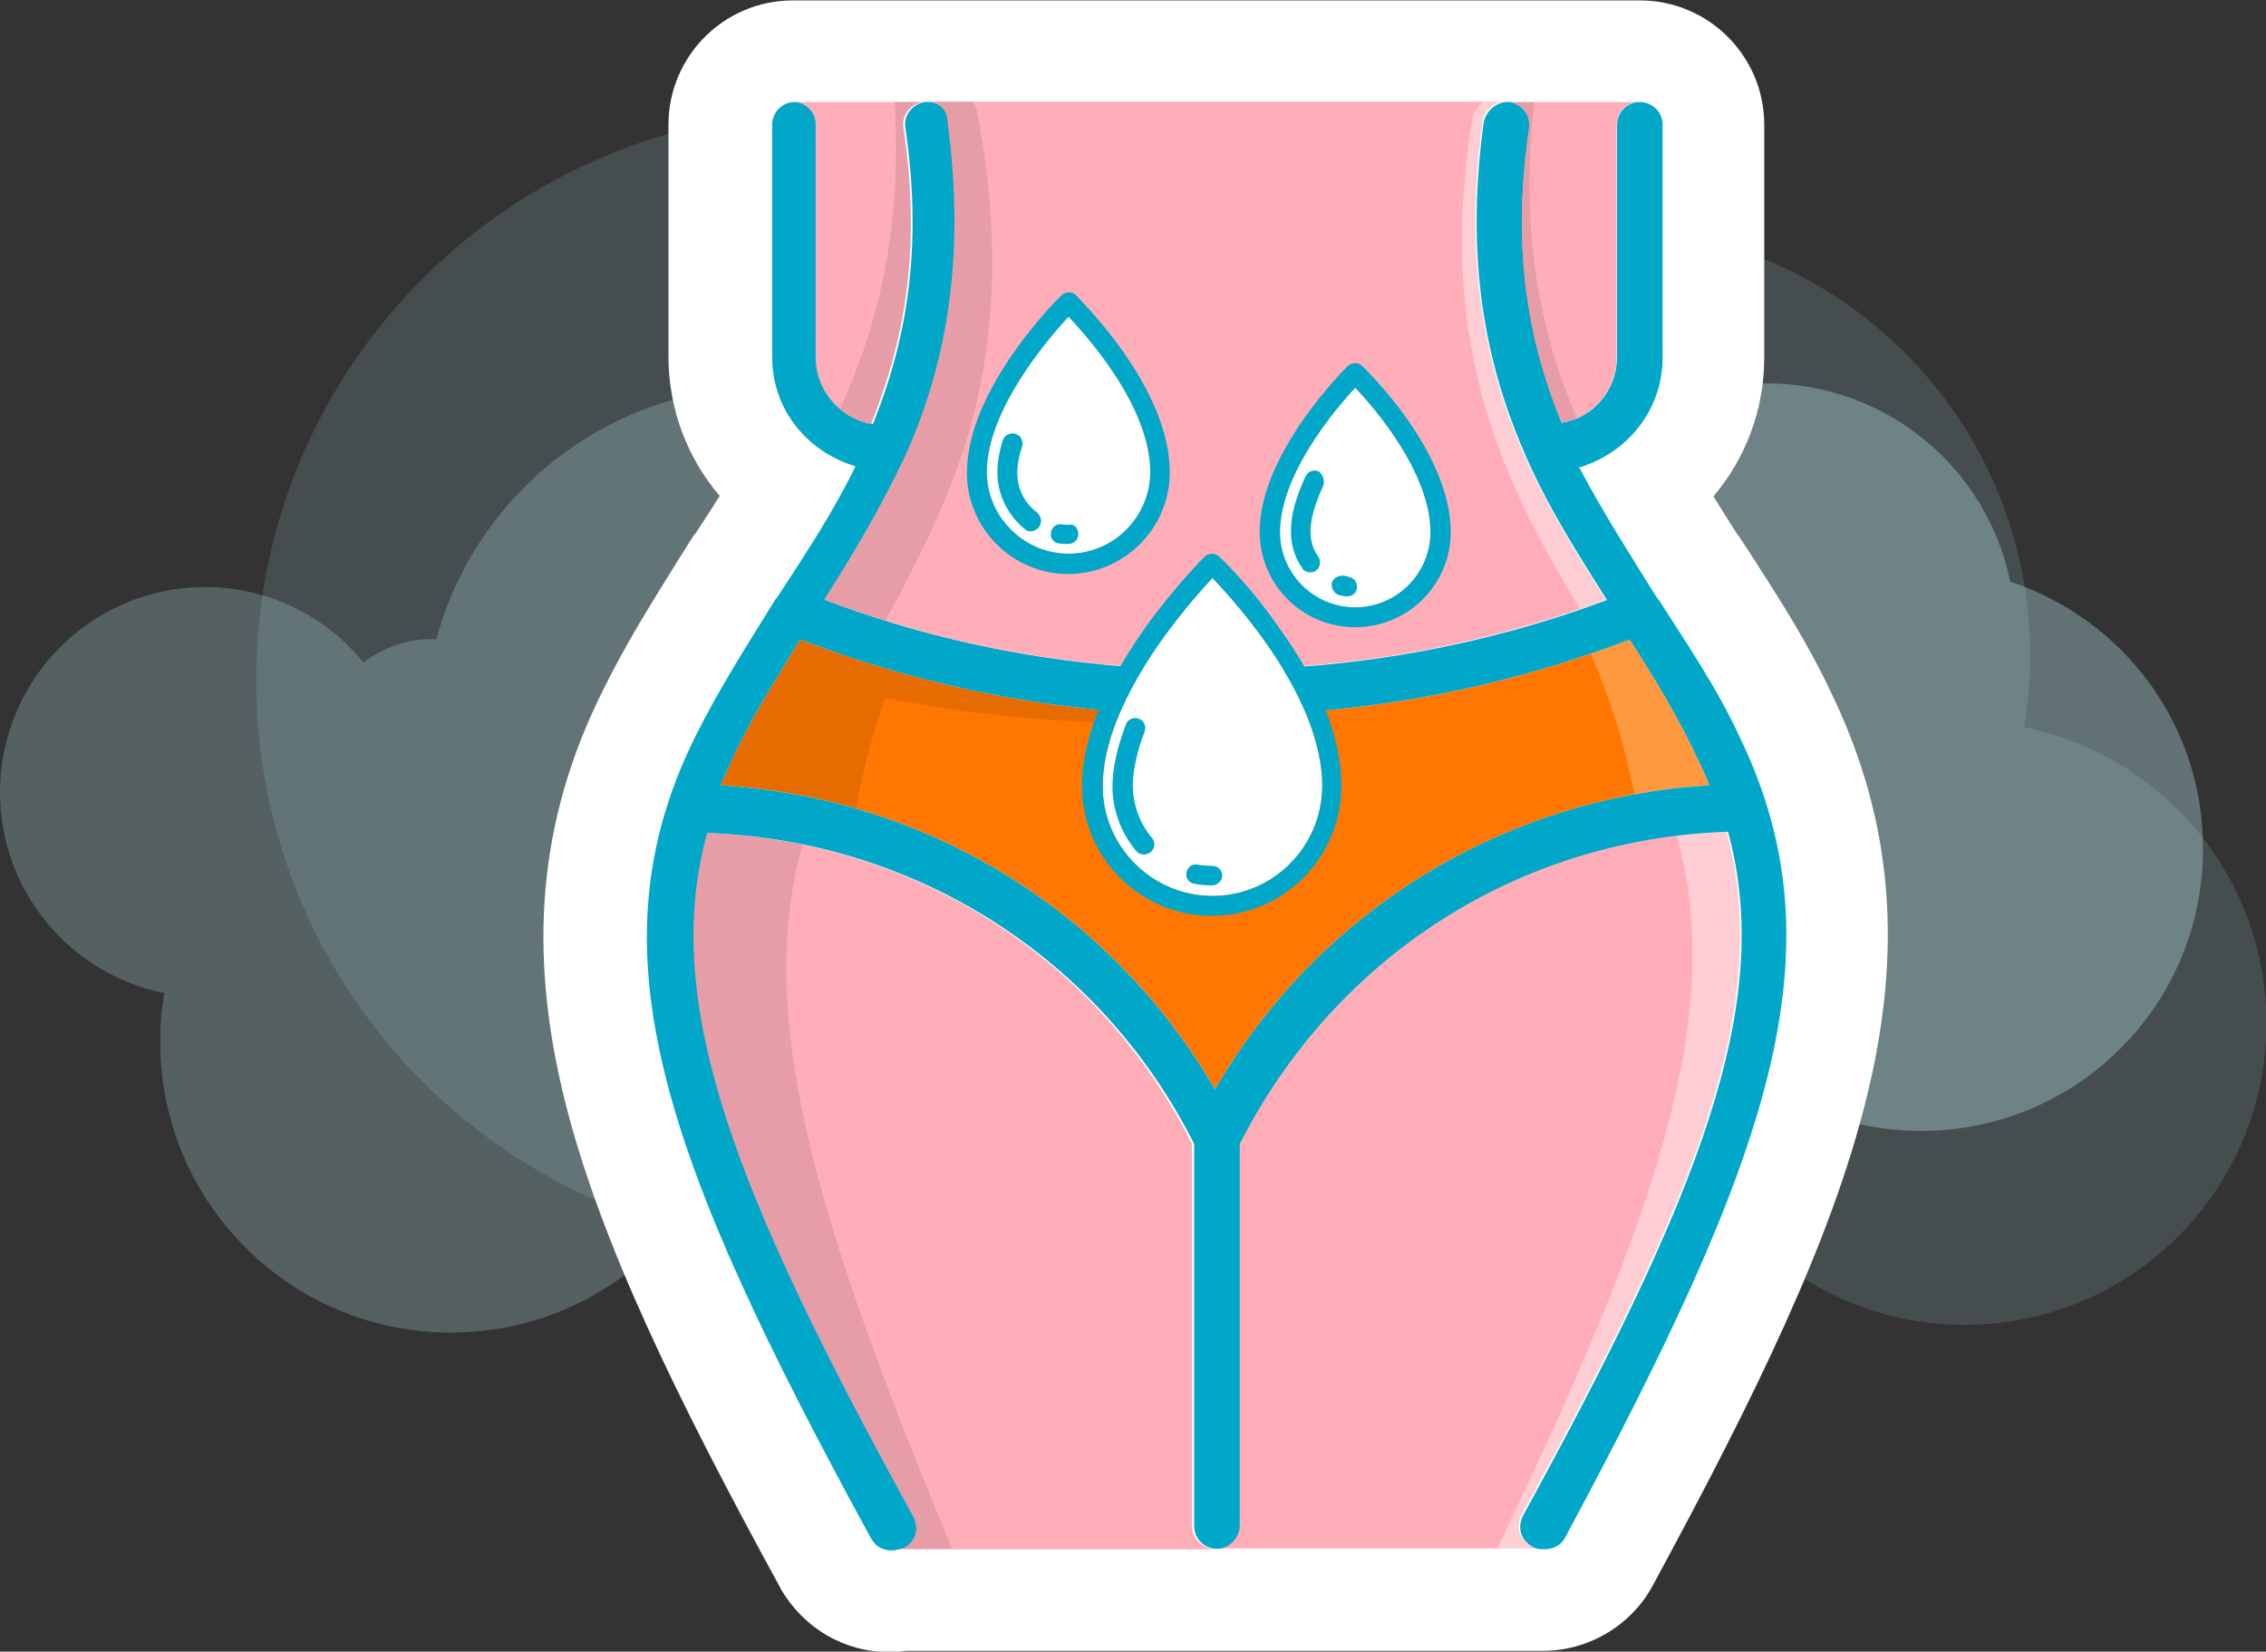
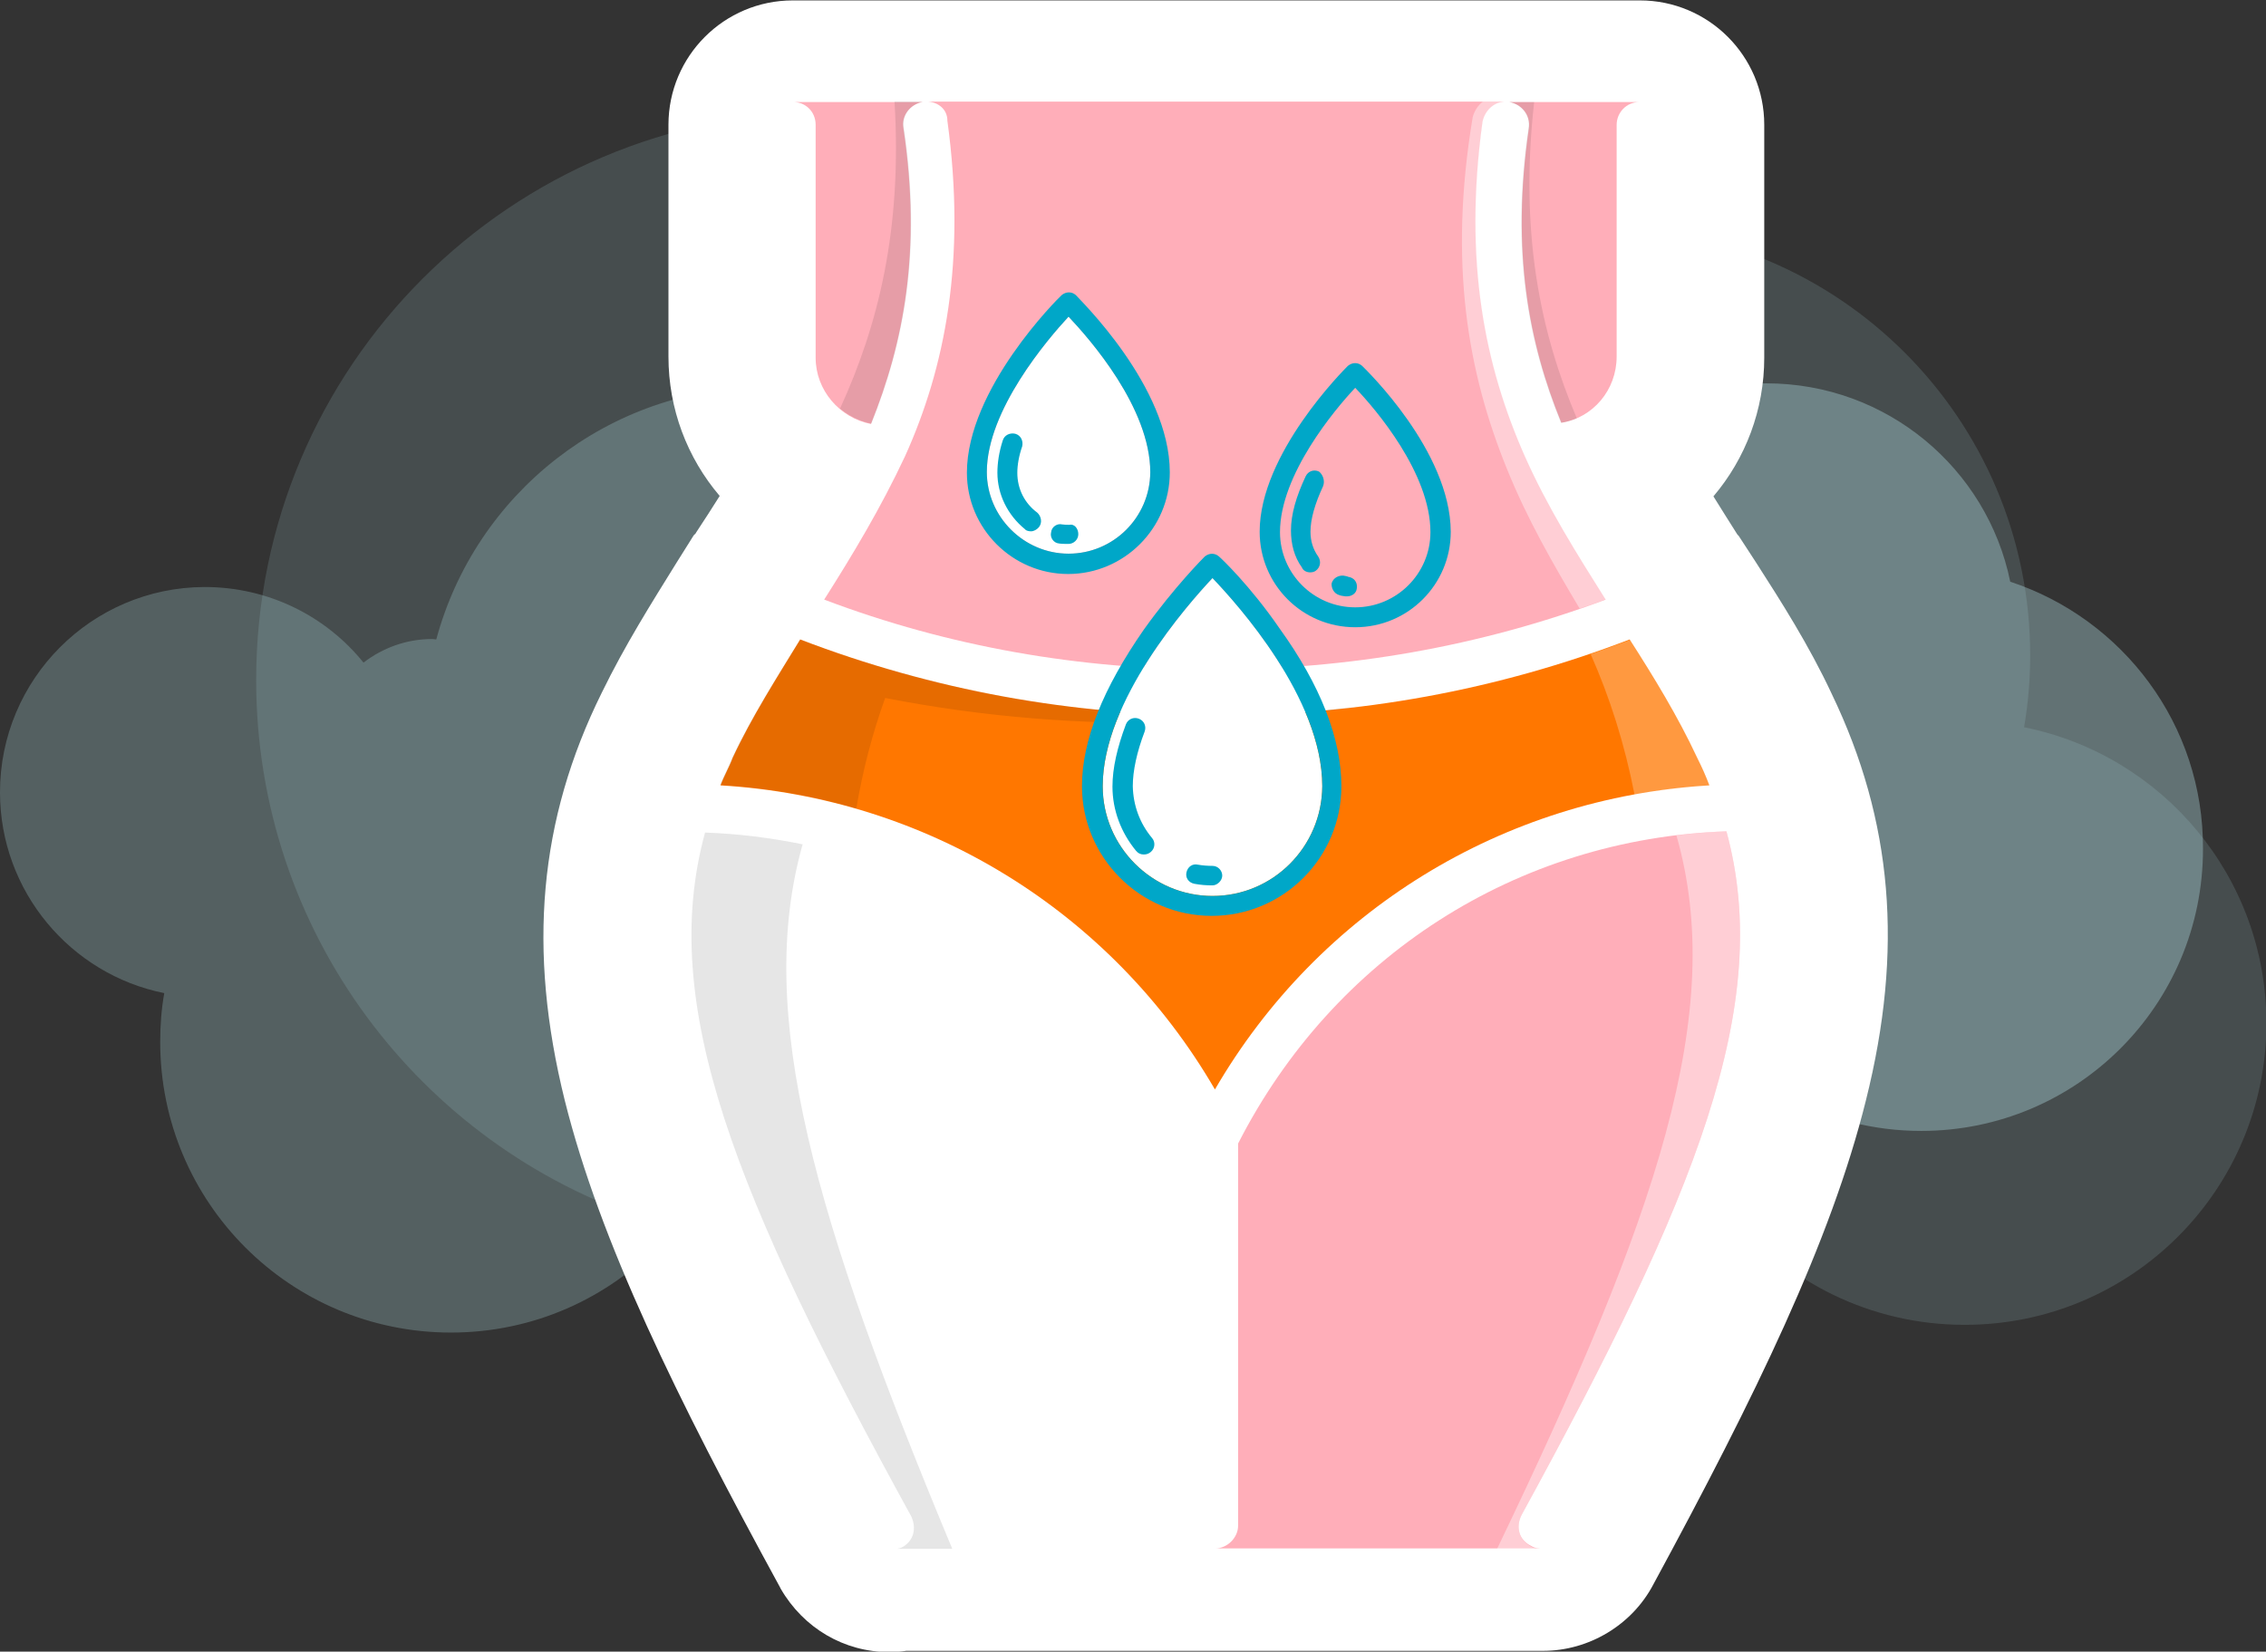
<svg xmlns="http://www.w3.org/2000/svg" version="1.1" id="Layer_1" x="0px" y="0px" viewBox="0 0 557.3 406.3" style="enable-background:new 0 0 557.3 406.3;" xml:space="preserve">
  <rect x="0" y="0" width="557.3" height="406.3" fill="#333333" stroke="none" />
  <style type="text/css">
	.st0{opacity:0.25;fill:#B9E8EF;}
	.st1{opacity:0.35;fill:#B9E8EF;}
	.st2{opacity:0.15;fill:#B9E8EF;}
	.st3{fill:#FFFFFF;}
	.st4{fill:#FFAEB9;}
	.st5{opacity:0.1;}
	.st6{opacity:0.4;fill:#FFFFFF;}
	.st7{fill:#FF7700;}
	.st8{opacity:0.25;fill:#FFFFFF;}
	.st9{fill:#00A7C8;}
</style>
  <g>
    <path class="st0" d="M270.4,162.1c-7.8-38.2-41.6-66.9-82.1-66.9c-38.8,0-71.4,26.4-81,62.1c-0.3,0-0.7-0.1-1-0.1   c-6.4,0-12.2,2.2-16.9,5.8c-9.2-11.4-23.3-18.6-39.1-18.6C22.5,144.5,0,167.1,0,194.9c0,24.4,17.4,44.8,40.4,49.4   c-0.7,3.9-1,7.9-1,12c0,39.5,32,71.5,71.5,71.5c20.3,0,38.5-8.4,51.6-22c17.1,24.9,45.7,41.2,78.2,41.2c52.4,0,94.8-42.5,94.8-94.8   C335.5,210.2,308.2,174.6,270.4,162.1z" />
    <path class="st1" d="M494.4,143.1c-5.7-27.9-30.4-48.8-60-48.8c-28.3,0-52.2,19.3-59.2,45.4c-0.2,0-0.5,0-0.7,0   c-4.6,0-8.9,1.6-12.3,4.2c-6.7-8.3-17-13.6-28.6-13.6c-20.3,0-36.8,16.5-36.8,36.8c0,17.8,12.7,32.7,29.5,36.1   c-0.5,2.9-0.8,5.8-0.8,8.8c0,28.8,23.4,52.2,52.2,52.2c14.8,0,28.2-6.2,37.7-16.1c12.5,18.2,33.4,30.1,57.1,30.1   c38.3,0,69.3-31,69.3-69.3C542,178.2,522,152.2,494.4,143.1z" />
    <path class="st2" d="M159,300c11.6,56.2,61.3,98.5,121,98.5c57.1,0,105.2-38.8,119.3-91.5c0.5,0,1,0.1,1.5,0.1   c9.4,0,18-3.2,24.8-8.6c13.6,16.7,34.3,27.4,57.6,27.4c41,0,74.2-33.2,74.2-74.2c0-36-25.6-66-59.6-72.8c1-5.8,1.5-11.7,1.5-17.7   c0-58.2-47.2-105.3-105.3-105.3c-29.9,0-56.8,12.4-76,32.4c-25.2-36.7-67.4-60.7-115.2-60.7C125.6,27.6,63,90.2,63,167.3   C63,229.2,103.3,281.7,159,300z" />
    <path class="st3" d="M450.5,170.7c-5.6-12-12.5-22.8-18.6-32.3c-0.9-1.4-1.9-2.9-2.8-4.3l-1.5-2.3l-0.3-0.3c-2-3.2-4-6.3-5.9-9.4   c7.9-9.3,12.5-21.3,12.5-34.1V30.7c0-16.9-13.7-30.6-30.6-30.6H372c-0.5,0-0.9,0-1.4,0s-0.9,0-1.4,0H229c-0.5,0-0.9,0-1.4,0   c-0.5,0-0.9,0-1.4,0H195c-16.9,0-30.6,13.7-30.6,30.6v57c0,12.9,4.6,24.9,12.6,34.3c-1.9,3-3.8,6-5.8,9l-0.1,0.2l-0.5,0.5l-1.5,2.4   c-0.9,1.4-1.8,2.9-2.7,4.3c-6.2,10-12.7,20.3-18.4,32c-15.5,31.3-18.3,63.2-9.1,100.3c8.7,34.8,27.4,73,52.9,119.7l0.2,0.4   c5.6,9.7,15.6,15.6,26.7,15.6c1.4,0,2.8-0.1,4.2-0.3h156.6c11.3,0,21.9-6.4,27.1-16.3c25.2-46.5,43.7-84.5,52.3-119.1   C468.2,233.6,465.5,201.9,450.5,170.7z" />
    <g>
      <path class="st4" d="M374.2,372.7c43-78.6,62-125.5,50.4-168.2c-51.6,1.8-96.7,30.9-120.1,76.8v94c0,3-2.7,5.6-5.6,5.6h80.7    c-1.2,0-2.1,0-3-0.6C373.6,378.9,372.7,375.7,374.2,372.7z" />
    </g>
    <g>
-       <path class="st4" d="M293.2,375.4v-94c-23.1-46-68.8-74.8-119.8-76.5c-11.6,42.4,7.4,89.3,50.7,168.2c1.5,3,0.6,6.2-2.4,7.7    c-0.3,0.1-0.7,0.2-1,0.3h78.2C295.9,381,293.2,378.6,293.2,375.4z" />
-     </g>
+       </g>
    <path class="st5" d="M221.7,380.7c-0.3,0.1-0.7,0.2-1,0.3h13.5c-33.8-81.1-48.6-131.5-36.8-173.3c-7.8-1.6-15.8-2.6-24-2.9   c-11.6,42.4,7.4,89.3,50.7,168.2C225.5,376,224.7,379.2,221.7,380.7z" />
    <path class="st6" d="M374.2,372.7c43-78.6,62-125.5,50.4-168.2c-4.1,0.1-8.2,0.5-12.3,1c12.4,43.4-4.7,93.5-44.1,175.5h11.3   c-1.2,0-2.1,0-3-0.6C373.6,378.9,372.7,375.7,374.2,372.7z" />
    <path class="st7" d="M298.8,268c-25.5-43.9-70.9-71.8-121.6-74.8c0.9-2.4,2.1-4.4,3-6.8c4.7-10.1,11-19.9,16.6-29.1   c32.6,12.5,66.7,18.7,102,18.7s69.4-6.2,102-18.7c5.9,9.2,11.9,19,16.6,29.1c1.2,2.4,2.1,4.4,3,6.8   C369.7,196.2,324.3,224.1,298.8,268z" />
    <path class="st8" d="M402,195.5c6.1-1.1,12.2-1.9,18.5-2.2c-0.9-2.4-1.8-4.4-3-6.8c-4.7-10.1-10.7-19.9-16.6-29.1   c-3.2,1.2-6.5,2.4-9.7,3.5C395.9,171.5,399.6,183.1,402,195.5z" />
    <path class="st5" d="M298.8,176c-26.9,0-53.1-3.6-78.5-10.9l0,0c-4-1.1-7.9-2.3-11.8-3.6c-0.2-0.1-0.5-0.2-0.7-0.2   c-1.7-0.6-3.4-1.2-5.1-1.8c-2-0.7-3.9-1.4-5.9-2.2c-1.7,2.7-3.4,5.4-5.1,8.2c0,0,0,0,0,0l0,0c-4.1,6.7-8.2,13.7-11.6,20.8   c-0.9,2.4-2.1,4.4-3,6.8c11.5,0.7,22.8,2.6,33.5,5.8c1.6-9.5,4-18.6,7.1-27.2c24.1,4.7,48.7,6.7,73.7,6c14.8-0.4,29.4-1.8,43.7-4.1   C323.3,175.3,311.1,176,298.8,176z" />
    <g>
-       <path class="st9" d="M427.9,181.4c-5.6-12.2-13.1-23.1-19.9-33.8l-0.3-0.3c-0.3-0.3-0.3-0.6-0.6-0.9    c-6.5-10.4-13.1-20.8-18.7-31.4c11.9-3.6,20.5-14.2,20.5-27V30.7c0-3.3-2.7-5.6-5.6-5.6c-3.3,0-5.6,2.7-5.6,5.6v57    c0,8.3-5.9,15.1-13.6,16.3c-8-19.6-12.5-42.1-8-72.4c0.6-3.3-1.8-5.9-4.7-6.5c-3.2-0.3-5.9,2.1-6.5,5    c-4.7,34.4,0.6,59.9,10.4,82.2l0,0c5.6,12.8,12.8,24,19.9,35.3c-31.1,11.6-63.5,17.2-96.4,17.2s-65.3-5.6-95.8-17.2    c7.1-11.3,13.9-22.5,19.9-35.3l0,0c9.8-21.7,15.1-48.1,10.4-82.5c0-3.3-3-5-5.9-4.7c-3.3,0.6-5.3,3.6-4.7,6.5    c4.4,30.3,0,52.8-8,72.7c-7.7-1.5-13.6-8.3-13.6-16.3V30.7c0-3.3-2.7-5.6-5.6-5.6c-3.3,0-5.6,2.7-5.6,5.6v57    c0,13.1,8.6,23.4,20.5,27c-5.3,11-12.2,21.4-18.7,31.4c-0.3,0.3-0.3,0.6-0.6,0.9l-0.3,0.3c-6.8,11-13.9,22-19.9,34.1    c-26.1,52.8-7.7,103.5,43.3,197c1.2,2.1,3,3,5,3c0.9,0,2.1-0.3,3-0.6c3-1.5,3.9-4.7,2.4-7.7c-43.3-78.9-62.3-125.8-50.7-168.2    c51,1.8,96.7,30.6,119.8,76.5v94c0,3.3,2.7,5.6,5.6,5.6s5.6-2.7,5.6-5.6v-94c23.4-46,68.5-75.1,120.1-76.8    c11.6,42.7-7.4,89.6-50.4,168.2c-1.5,3-0.6,6.2,2.4,7.7c0.9,0.6,1.8,0.6,3,0.6c2.1,0,4.2-1.2,5-3    C435,284.9,453.4,234.2,427.9,181.4z M298.8,268c-25.5-43.9-70.9-71.8-121.6-74.8c0.9-2.4,2.1-4.4,3-6.8    c4.7-10.1,11-19.9,16.6-29.1c32.6,12.5,66.7,18.7,102,18.7s69.4-6.2,102-18.7c5.9,9.2,11.9,19,16.6,29.1c1.2,2.4,2.1,4.4,3,6.8    C369.7,196.2,324.3,224.1,298.8,268z" />
-     </g>
+       </g>
    <path class="st4" d="M202.7,147.5c30.6,11.6,62.9,17.2,95.8,17.2c32.9,0,65.3-5.6,96.4-17.2c-7.1-11.3-14.2-22.5-19.9-35.3   c-9.8-22.2-15.1-47.8-10.4-82.2c0.5-2.6,2.6-4.8,5.3-5H228.3c2.5,0.2,4.7,1.9,4.7,4.7c4.7,34.4-0.6,60.8-10.4,82.5   C216.6,125,209.8,136.3,202.7,147.5z" />
    <path class="st6" d="M370,25h-5.3c-1.2,0.9-2.1,2.3-2.5,3.8c-6,36-1.2,62.9,8.4,86.5c5,12.4,11.4,23.5,17.9,34.4   c2.2-0.7,4.3-1.5,6.5-2.3c-7.1-11.3-14.2-22.5-19.9-35.3c-9.8-22.2-15.1-47.8-10.4-82.2C365.2,27.5,367.3,25.3,370,25z" />
    <path class="st4" d="M376,31.6c-4.4,30.3,0,52.8,8,72.4c7.7-1.2,13.6-8,13.6-16.3v-57c0-3,2.4-5.6,5.6-5.6h-32   C374.2,25.6,376.5,28.3,376,31.6z" />
    <g class="st5">
      <g>
-         <path d="M401.5,25l0,0.3c0.5-0.2,1.1-0.3,1.8-0.3H401.5z" />
        <path d="M377.3,25.2c0,0,0-0.1,0-0.1h-6.1c3,0.6,5.3,3.3,4.7,6.5c-4.4,30.3,0,52.8,8,72.4c1.4-0.2,2.7-0.6,3.9-1.1     C378.9,81.9,373.7,57.6,377.3,25.2z" />
      </g>
    </g>
    <g>
      <path class="st4" d="M200.6,30.7v57.3c0,8,5.9,14.8,13.6,16.3c8-19.9,12.5-42.4,8-72.7c-0.6-3,1.5-5.9,4.7-6.5h-32    C198,25,200.6,27.4,200.6,30.7z" />
    </g>
    <path class="st5" d="M227,25H220c1.9,31.4-4,55-13.4,75.5c2.2,1.8,4.8,3.1,7.7,3.7c8-19.9,12.5-42.4,8-72.7   C221.7,28.6,223.8,25.6,227,25z" />
-     <path class="st5" d="M233.9,119.2c9.5-24.3,13.7-53.6,6.5-91.1c-0.1-1.3-0.6-2.3-1.3-3.1h-10.8c2.5,0.2,4.7,1.9,4.7,4.7   c4.7,34.4-0.6,60.8-10.4,82.5c-5.9,12.8-12.8,24-19.9,35.3c5,1.9,10,3.6,15,5.2C223.6,142,229.1,131.2,233.9,119.2z" />
    <path class="st3" d="M298.2,220.4c-14.8,0-27-12.1-27-27c0-21,20.8-44.6,27-51.2c6.1,6.4,27,29.5,27,51.2   C325.1,208.3,313.1,220.4,298.2,220.4z" />
-     <path class="st3" d="M333.3,149.4c-10.2,0-18.5-8.3-18.5-18.5c0-14.1,13.5-30.2,18.5-35.5c5,5.2,18.5,21,18.5,35.5   C351.8,141.1,343.5,149.4,333.3,149.4z" />
    <path class="st3" d="M262.8,136.2c-11,0-20.1-9.1-20.1-20.1c0-15.2,15-32.7,20.1-38.2c5.2,5.5,20.1,22.4,20.1,38.3   C282.8,127.3,273.8,136.2,262.8,136.2z" />
    <path class="st9" d="M299.8,136.9c-1-0.9-2.4-0.9-3.5,0c-0.3,0.3-7.5,7.5-15,18c-10,14.4-15.2,27.2-15.2,38.5   c0,17.5,14.3,31.9,31.9,31.9s31.9-14.3,31.9-31.9c0-11.6-5.1-24.8-15.2-38.8C307.5,144.1,300.2,137.2,299.8,136.9z M298.2,220.4   c-14.8,0-27-12.1-27-27c0-21,20.8-44.6,27-51.2c6.1,6.4,27,29.5,27,51.2C325.1,208.3,313.1,220.4,298.2,220.4z M298.2,213   c1.4,0,2.4,1.2,2.4,2.4s-1.2,2.4-2.4,2.4c-1.5,0-2.9-0.1-4.5-0.4c-1.4-0.3-2.2-1.5-1.9-2.8c0.3-1.4,1.5-2.2,2.8-1.9   C295.7,212.9,297,213,298.2,213z M283.3,206.1c0.9,1,0.8,2.6-0.3,3.5c-0.5,0.4-1,0.6-1.7,0.6c-0.8,0-1.4-0.3-1.9-0.9   c-3.7-4.5-5.8-10-5.8-15.8c0-4.6,1.2-9.7,3.3-15.3c0.5-1.3,1.9-1.9,3.2-1.4c1.3,0.5,1.9,1.9,1.4,3.2c-1.9,5-2.9,9.6-2.9,13.4   C278.7,198.1,280.3,202.5,283.3,206.1z M335,90c-1-0.9-2.4-0.9-3.5,0c-0.9,0.9-21.7,21.6-21.7,40.8c0,13,10.5,23.5,23.5,23.5   c13,0,23.5-10.5,23.5-23.5C356.7,110.9,335.9,90.9,335,90z M333.3,149.4c-10.2,0-18.5-8.3-18.5-18.5c0-14.1,13.5-30.2,18.5-35.5   c5,5.2,18.5,21,18.5,35.5C351.8,141.1,343.5,149.4,333.3,149.4z M333.7,144.7c-0.1,1.3-1.3,2-2.4,2c-0.1,0-0.3,0-0.4,0   c-0.5-0.1-1-0.1-1.5-0.3c-1.4-0.4-2-1.8-1.9-2.9c0.4-1.4,1.8-2,2.9-1.9c0.4,0.1,0.8,0.1,1.2,0.3C333,142.1,333.9,143.2,333.7,144.7   z M325.4,119.6c-2,4.3-3.1,8.1-3.1,11.2c0,2.2,0.6,4.3,1.9,6.1c0.8,1.2,0.5,2.7-0.6,3.5c-0.4,0.3-0.9,0.4-1.4,0.4   c-0.8,0-1.7-0.4-2-1.2c-1.9-2.6-2.7-5.8-2.7-9.1c0-4,1.3-8.4,3.6-13.3c0.6-1.3,2-1.8,3.3-1.2C325.4,116.8,325.9,118.3,325.4,119.6z    M287.7,116.2c0-21.2-22.4-42.7-23.1-43.6c-1-0.9-2.4-0.9-3.5,0c-1,0.9-23.3,23.1-23.3,43.7c0,13.7,11.2,24.9,24.9,24.9   S287.7,130,287.7,116.2z M262.8,136.2c-11,0-20.1-9.1-20.1-20.1c0-15.2,15-32.7,20.1-38.2c5.2,5.5,20.1,22.4,20.1,38.3   C282.8,127.3,273.8,136.2,262.8,136.2z M265.2,131.4c0,1.4-1.2,2.4-2.4,2.4c-0.8,0-1.7,0-2.3-0.1c-1.4-0.1-2.3-1.5-2-2.7   c0.1-1.4,1.5-2.3,2.7-2c0.6,0.1,1.2,0.1,1.8,0.1C264.2,128.8,265.2,130,265.2,131.4z M255.5,129.7c-0.5,0.6-1.3,1-1.9,1   c-0.5,0-1.2-0.1-1.5-0.5c-4.3-3.5-6.8-8.6-6.8-13.9c0-2.4,0.4-5.1,1.3-7.9c0.4-1.4,1.8-2,3.1-1.7c1.4,0.4,2,1.8,1.7,3.1   c-0.8,2.3-1.2,4.6-1.2,6.5c0,4,1.8,7.5,4.9,9.8C256.1,127,256.4,128.6,255.5,129.7z" />
  </g>
</svg>